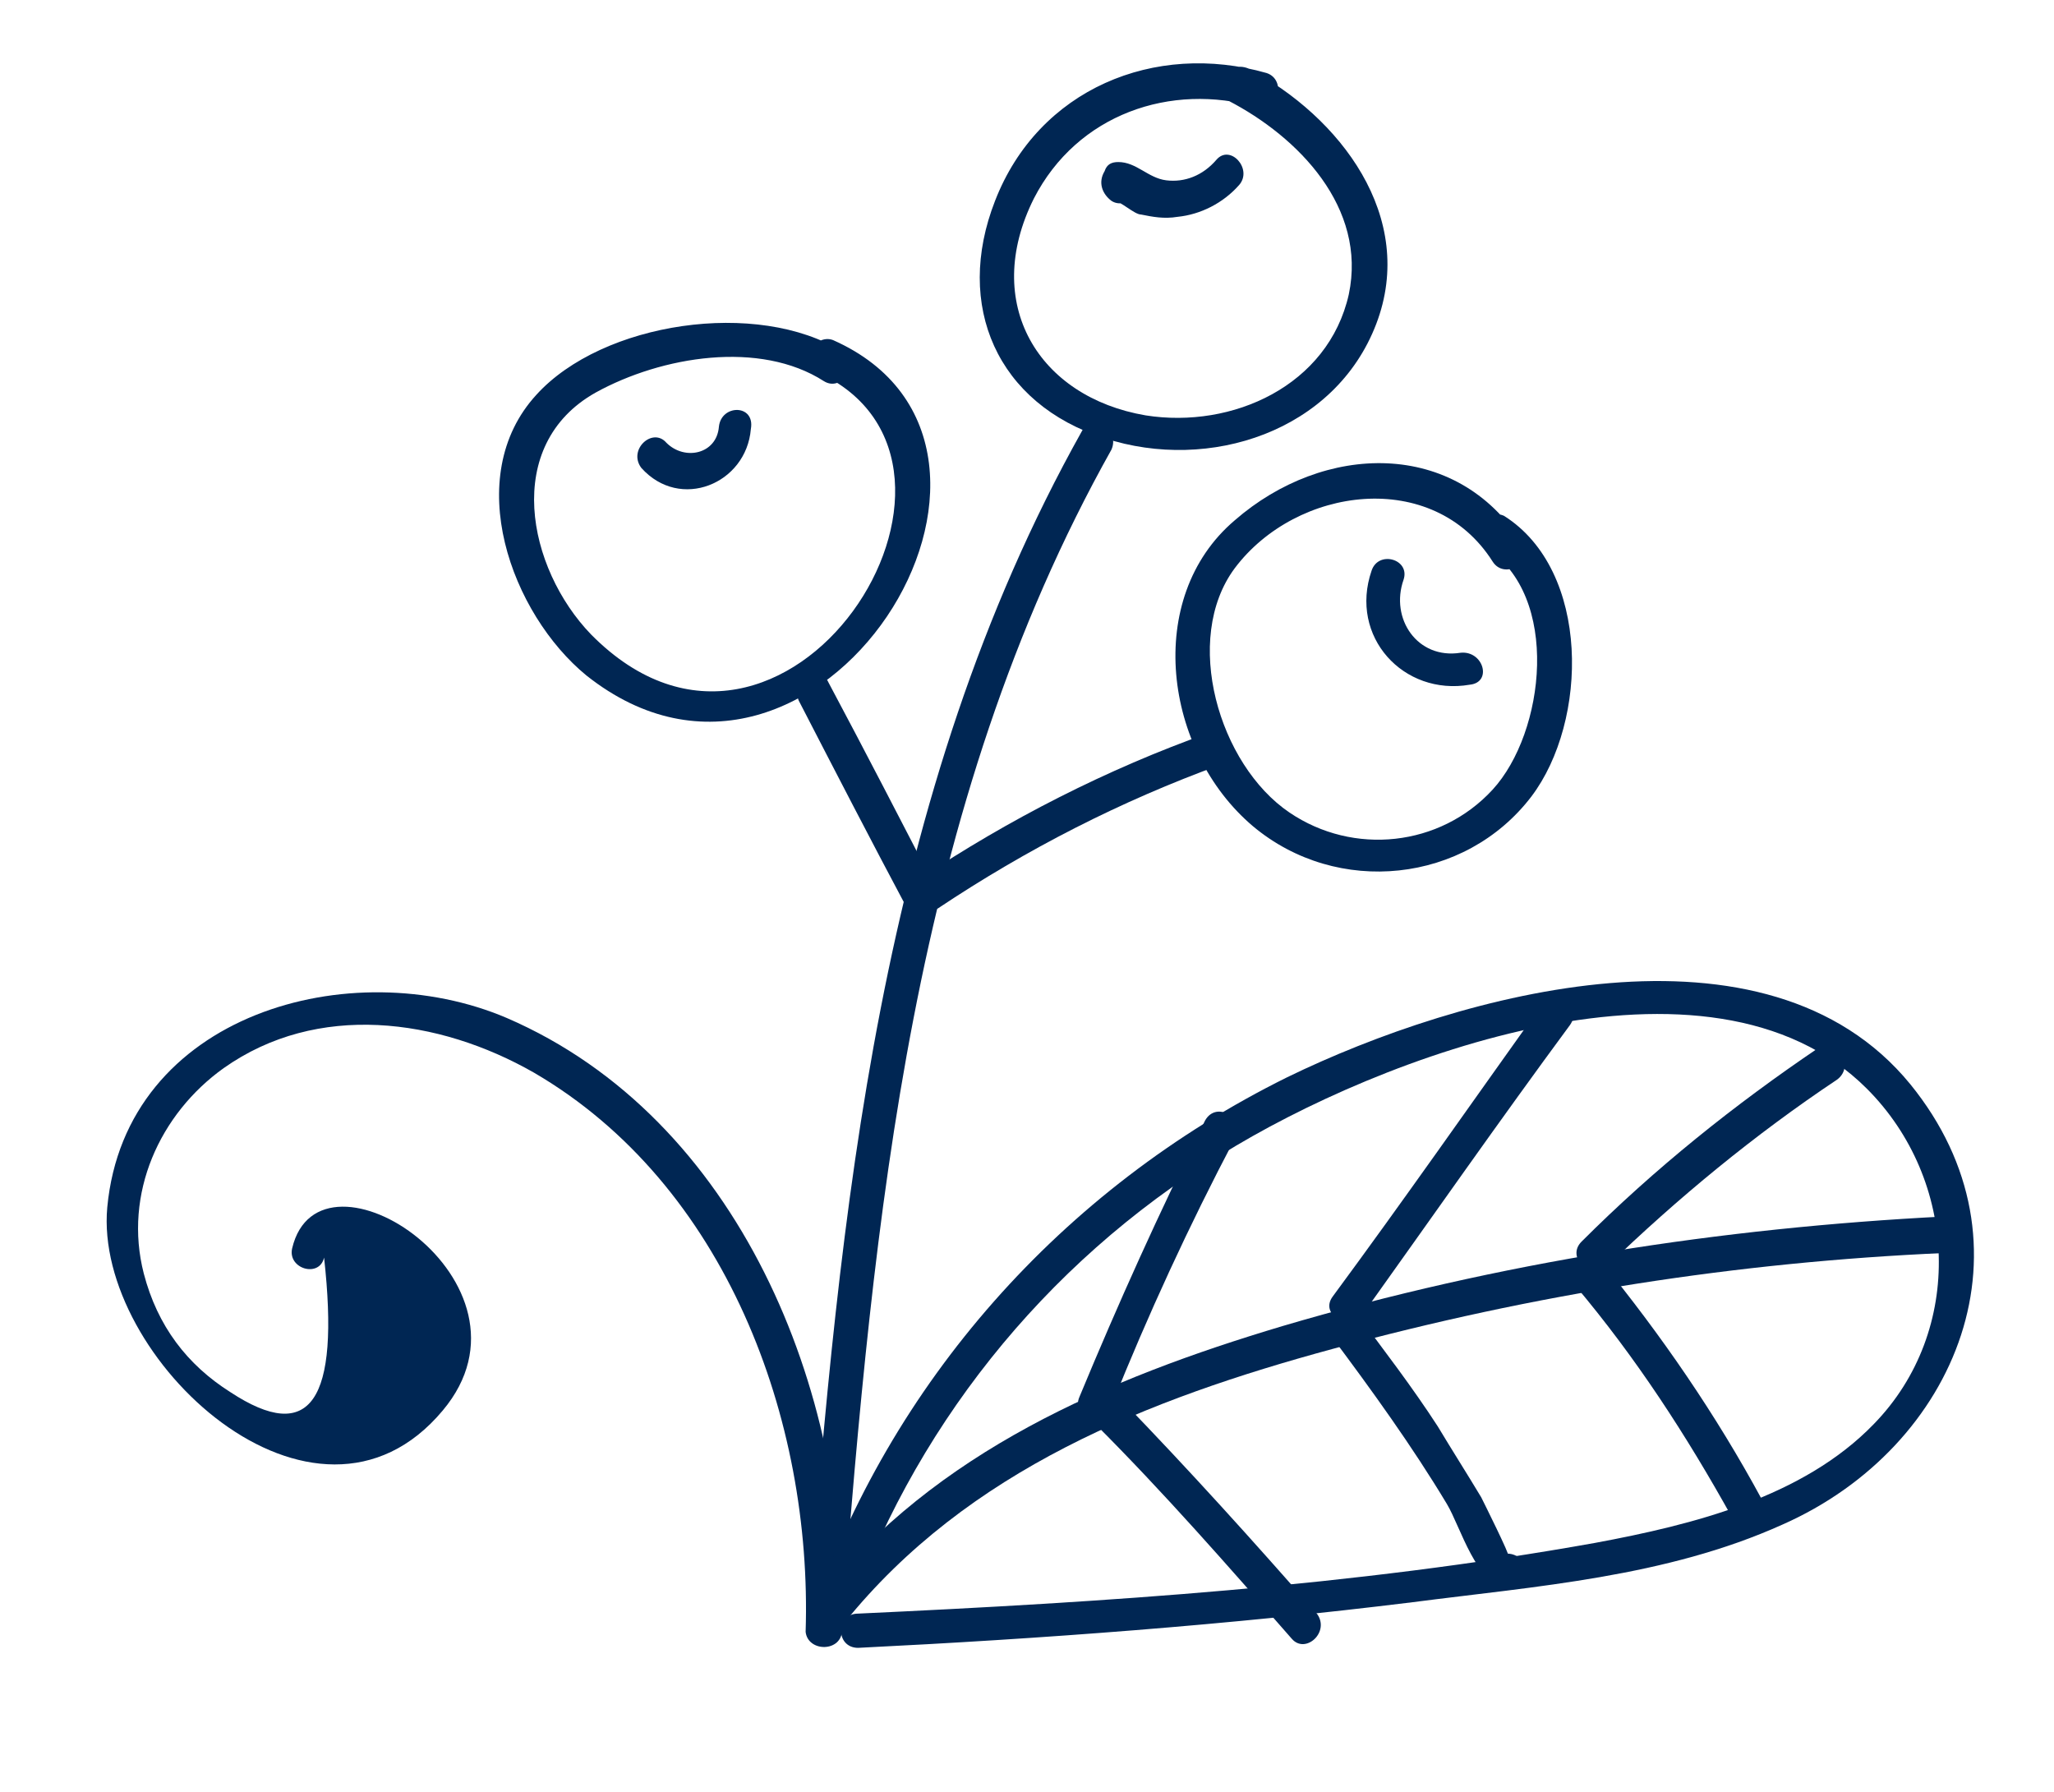
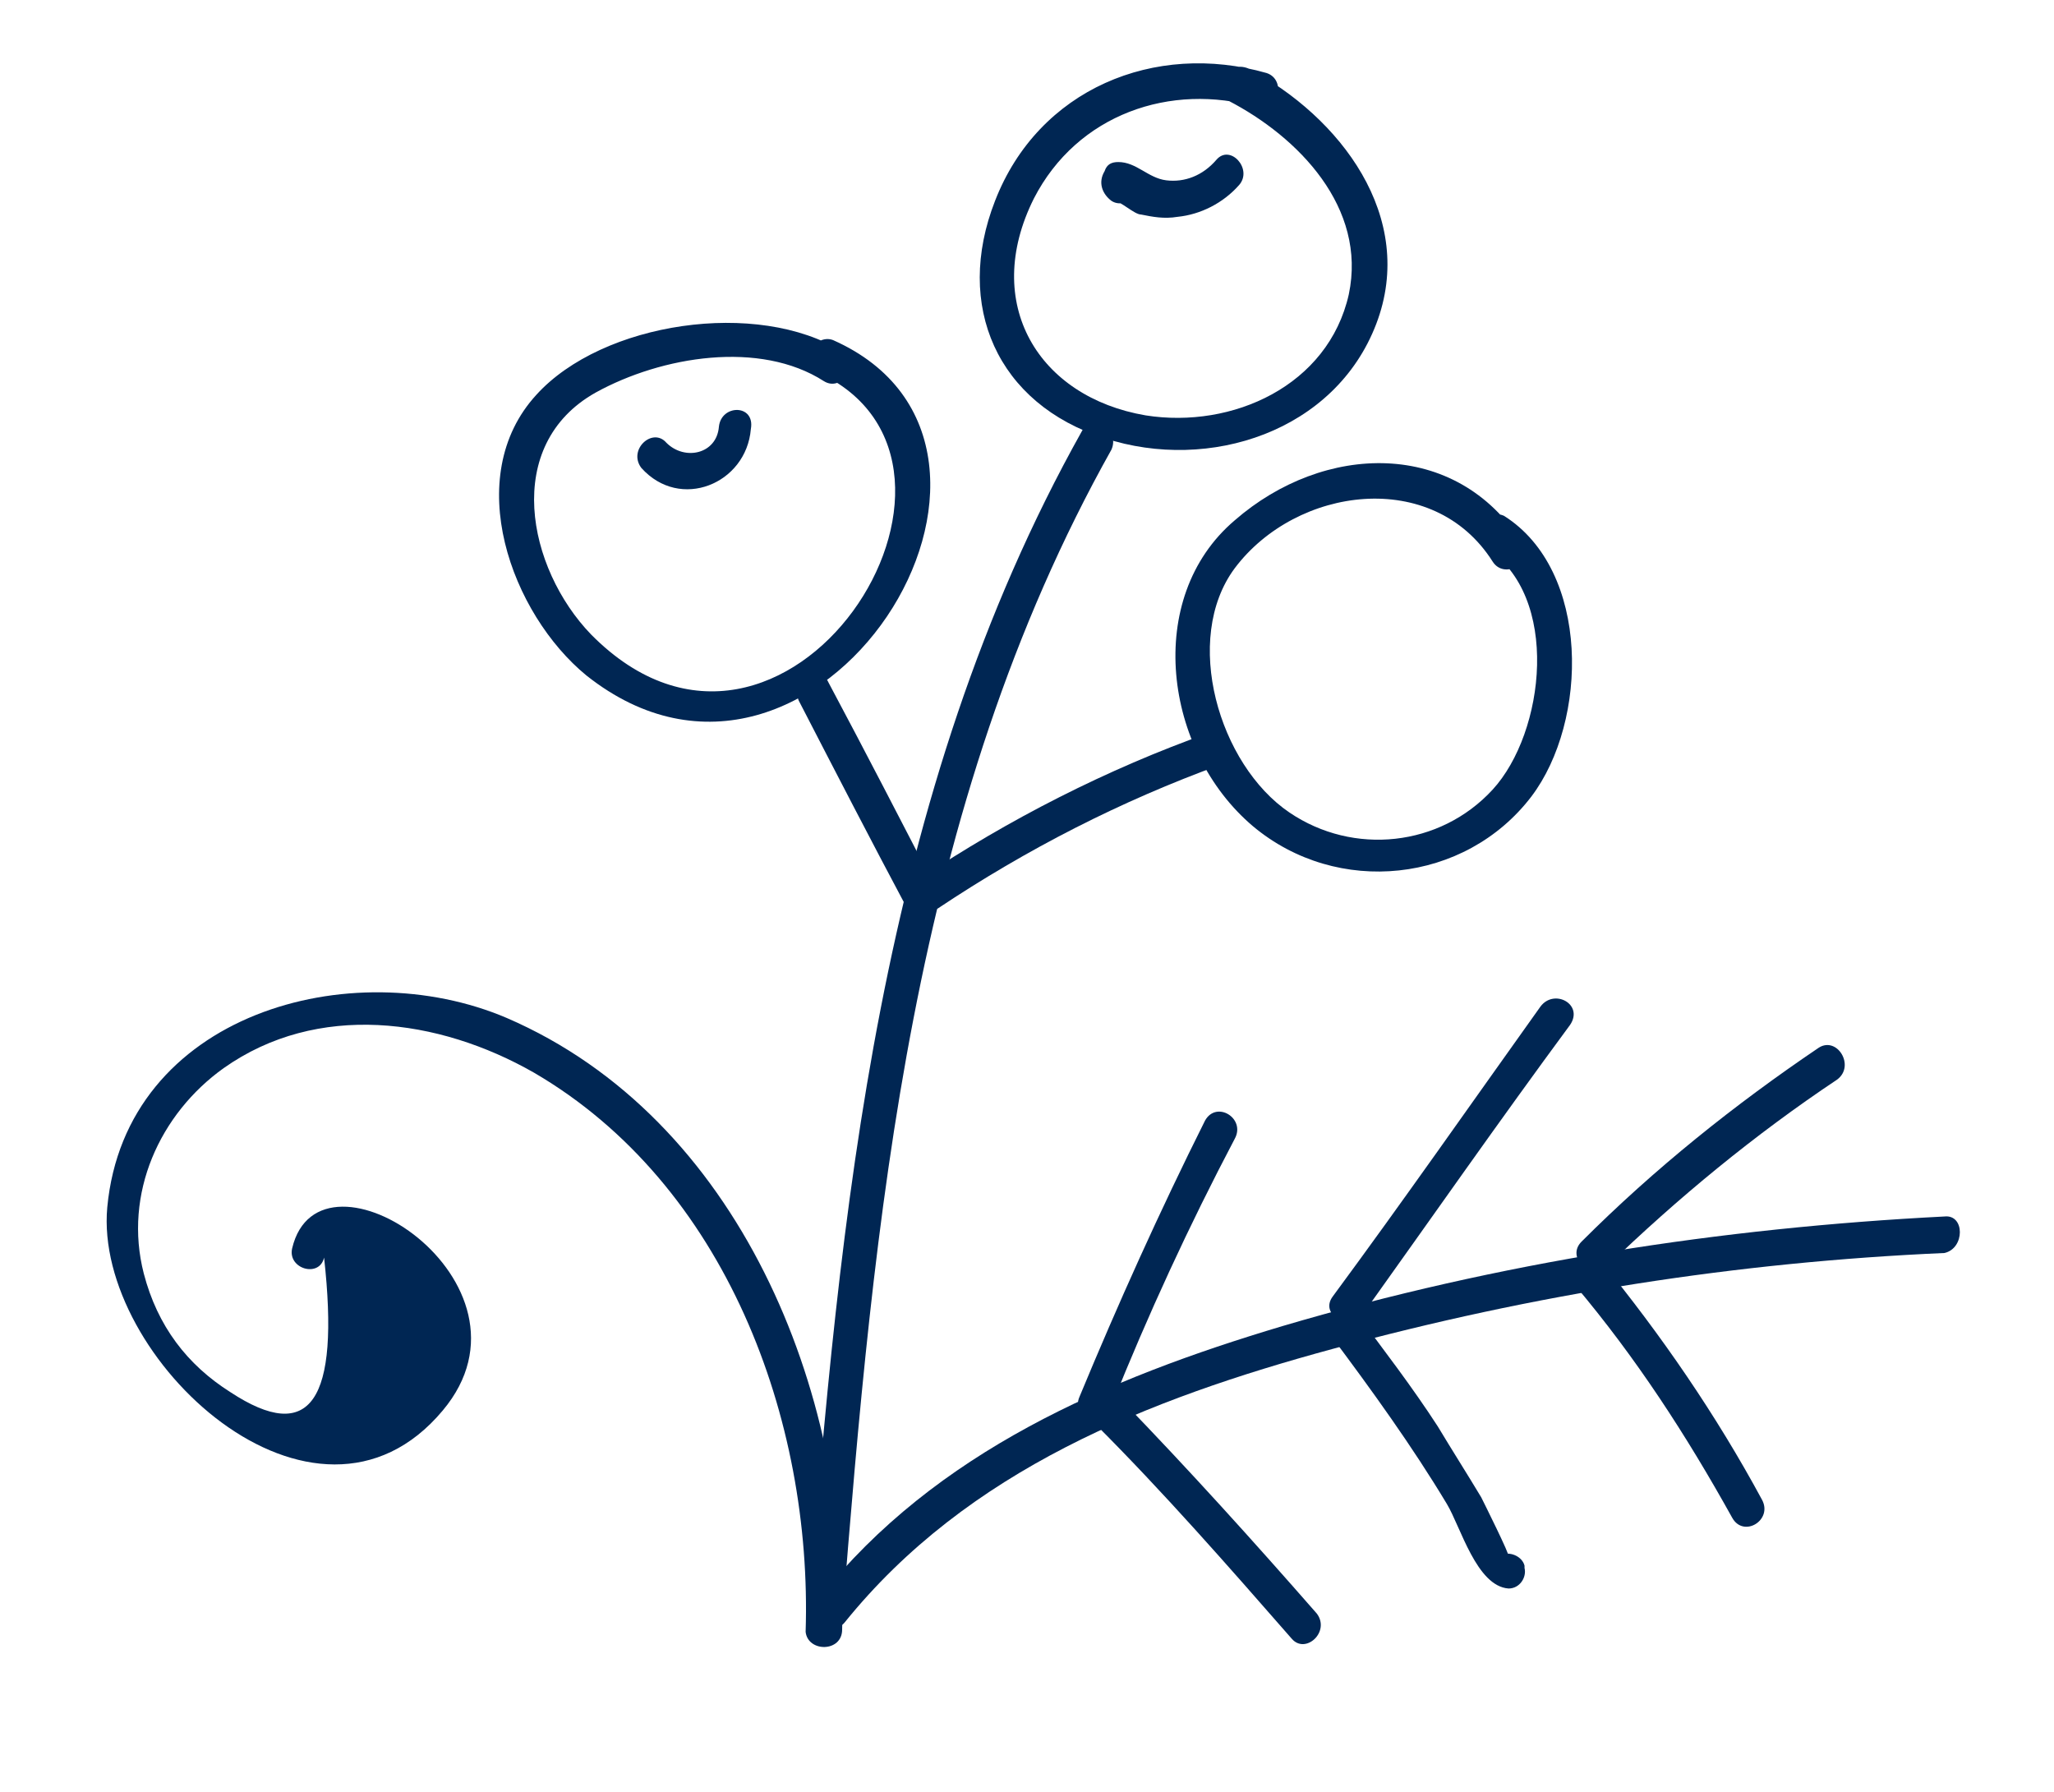
<svg xmlns="http://www.w3.org/2000/svg" id="Слой_1" x="0px" y="0px" viewBox="0 0 90 78.5" style="enable-background:new 0 0 90 78.5;" xml:space="preserve">
  <g>
    <g>
      <path style="fill:#002653;" d="M53.8,4.4c3.1,1.6,6.1,4.7,5.3,8.5c-0.9,4-5.1,5.9-8.9,5.3c-4.7-0.8-7.2-4.9-4.9-9.5 c1.9-3.7,6-5.1,9.8-4C56,5,56.4,3.5,55.5,3.2c-4.9-1.4-10,0.7-11.9,5.6c-1.8,4.6,0.1,8.9,4.8,10.4c4.6,1.5,10.1-0.3,11.9-5 c1.8-4.7-1.6-9.1-5.6-11.2C53.7,2.6,53,3.9,53.8,4.4L53.8,4.4z" />
    </g>
    <g>
      <path style="fill:#002653;" d="M53.3,7c-0.6,0.7-1.4,1-2.2,0.9c-0.8-0.1-1.3-0.8-2.1-0.8c-0.3,0-0.5,0.1-0.6,0.4 c-0.3,0.5-0.1,1,0.3,1.3c0.3,0.2,0.7,0.1,0.9-0.1c0,0,0,0,0.1-0.1C50.3,8,49.2,7,48.5,7.6c0,0,0,0-0.1,0.1c0.3,0,0.6-0.1,0.9-0.1 c0,0,0.1,0.1,0.1,0.1c0,0.3,0,0.5,0,0.8c0,0,0-0.1,0-0.1c-0.2,0.1-0.4,0.2-0.6,0.4c0.3,0,0.9,0.6,1.2,0.6c0.5,0.1,1,0.2,1.6,0.1 c1-0.1,2-0.6,2.7-1.4C54.9,7.4,53.9,6.3,53.3,7L53.3,7z" />
    </g>
    <g>
      <path style="fill:#002653;" d="M65.1,24c3.3,2.1,2.6,8.1,0.3,10.6c-2.3,2.5-6.1,2.9-8.9,1c-3.1-2.1-4.7-7.6-2.4-10.7 c2.7-3.6,8.7-4.4,11.3-0.3c0.5,0.8,1.8,0.1,1.3-0.8c-2.9-4.6-8.7-4.4-12.6-1c-4,3.4-3.1,10.1,0.8,13.4c3.7,3.1,9.3,2.5,12.2-1.3 c2.5-3.3,2.6-9.9-1.2-12.3C65,22.2,64.3,23.5,65.1,24L65.1,24z" />
    </g>
    <g>
-       <path style="fill:#002653;" d="M64,28.6c-1.9,0.3-3.1-1.5-2.5-3.2c0.3-0.9-1.1-1.3-1.4-0.4c-1,2.9,1.4,5.5,4.3,5 C65.4,29.9,65,28.5,64,28.6L64,28.6z" />
-     </g>
+       </g>
    <g>
      <path style="fill:#002653;" d="M35.8,16.3c8.9,4-1.4,20.1-9.9,11.5c-2.8-2.9-3.9-8.3,0.2-10.6c2.9-1.6,7.2-2.3,10-0.5 c0.8,0.5,1.6-0.8,0.8-1.3c-3.7-2.3-10.5-1.3-13.4,1.9c-3.3,3.6-1.1,9.6,2.2,12.3c10.1,8,21.4-10,10.8-14.7 C35.7,14.6,34.9,15.9,35.8,16.3L35.8,16.3z" />
    </g>
    <g>
      <path style="fill:#002653;" d="M31.5,18.7c-0.1,1.2-1.5,1.5-2.3,0.7c-0.6-0.7-1.7,0.3-1.1,1.1c1.7,1.9,4.6,0.7,4.8-1.7 C33.1,17.7,31.6,17.7,31.5,18.7L31.5,18.7z" />
    </g>
    <g>
      <path style="fill:#002653;" d="M53,32.1c-4.5,1.6-8.8,3.8-12.7,6.4c-0.8,0.5,0,1.8,0.8,1.3c3.9-2.6,8-4.7,12.4-6.3 C54.3,33.3,54,31.8,53,32.1L53,32.1z" />
    </g>
    <g>
      <path style="fill:#002653;" d="M41.1,39.1c-1.6-3.1-3.2-6.2-4.8-9.2c-0.4-0.9-1.7-0.1-1.3,0.8c1.6,3.1,3.2,6.2,4.8,9.2 C40.2,40.7,41.5,39.9,41.1,39.1L41.1,39.1z" />
    </g>
    <g>
      <path style="fill:#002653;" d="M47.4,18.9c-8.9,15.9-10.6,34.2-12,52.1c-0.1,1,1.4,1,1.5,0c1.4-17.6,3-35.6,11.8-51.3 C49.1,18.8,47.8,18.1,47.4,18.9L47.4,18.9z" />
    </g>
    <g>
      <path style="fill:#002653;" d="M36.9,71.4C37.2,61,32.4,49,22.2,44.6c-6.8-2.9-16.7-0.2-17.5,8.3c-0.6,6.6,9.1,15.6,14.7,8.9 c4.7-5.6-5.4-12.2-6.6-7.1c-0.2,0.9,1.2,1.3,1.4,0.4c0.7,6.3-0.6,8.2-4.1,5.9c-1.9-1.2-3.2-2.9-3.8-5.2c-0.9-3.5,0.7-7,3.5-9 c4.1-2.9,9.4-2.2,13.6,0.2c8.4,4.9,12.2,15.2,11.9,24.5C35.4,72.4,36.9,72.4,36.9,71.4L36.9,71.4z" />
    </g>
    <g>
-       <path style="fill:#002653;" d="M37,71.3c2.9-8.6,8.7-15.9,16.5-20.7c6.9-4.3,21.4-9.8,28.3-2.9c4,4,4.3,10.6,0.3,14.7 c-3.1,3.2-7.9,4.4-12.2,5.2c-10.6,1.9-21.5,2.6-32.3,3.1c-1,0-1,1.5,0,1.5c8.1-0.4,16.2-1,24.3-2c5.4-0.7,11.1-1.1,16.2-3.4 c7.7-3.4,11.3-12.3,5.6-19.3c-6.3-7.7-19.7-4-27.3-0.3C46.5,52.1,39,60.6,35.5,70.9C35.2,71.9,36.6,72.2,37,71.3L37,71.3z" />
-     </g>
+       </g>
    <g>
      <path style="fill:#002653;" d="M85.2,53.3c-9.8,0.5-19.5,2-29,4.8c-7.7,2.3-15.2,5.5-20.3,11.9c-0.6,0.7,0.5,1.8,1.1,1.1 c5.4-6.7,13.3-9.8,21.4-12c8.8-2.4,17.7-3.8,26.8-4.2C86.1,54.7,86.1,53.2,85.2,53.3L85.2,53.3z" />
    </g>
    <g>
      <path style="fill:#002653;" d="M79.7,45.9c-3.7,2.5-7.2,5.3-10.4,8.5c-0.7,0.7,0.4,1.7,1.1,1.1c3.1-3,6.5-5.8,10.1-8.2 C81.3,46.7,80.5,45.4,79.7,45.9L79.7,45.9z" />
    </g>
    <g>
      <path style="fill:#002653;" d="M69,56.3c2.7,3.2,4.9,6.6,6.9,10.2c0.5,0.9,1.8,0.1,1.3-0.8c-2-3.7-4.4-7.2-7.1-10.5 C69.5,54.5,68.4,55.6,69,56.3L69,56.3z" />
    </g>
    <g>
      <path style="fill:#002653;" d="M67.5,44.1c-3,4.2-6,8.5-9.1,12.7c-0.6,0.8,0.7,1.5,1.3,0.8c3-4.2,6-8.5,9.1-12.7 C69.4,44,68.1,43.3,67.5,44.1L67.5,44.1z" />
    </g>
    <g>
      <path style="fill:#002653;" d="M58.3,58.5c1.8,2.4,3.6,4.9,5.1,7.4c0.6,1,1.3,3.6,2.7,3.7c0.5,0,0.8-0.5,0.7-0.9c0,0,0-0.1,0-0.1 c-0.1-0.4-0.6-0.6-0.9-0.5c0,0-0.1,0-0.1,0c-0.9,0.3-0.5,1.7,0.4,1.4c0,0,0.1,0,0.1,0c-0.3-0.2-0.6-0.3-0.9-0.5c0,0,0,0.1,0,0.1 c0.2-0.3,0.5-0.6,0.7-0.9c0.1,0-1.1-2.4-1.2-2.6c-0.6-1-1.3-2.1-1.9-3.1c-1.1-1.7-2.4-3.4-3.6-5C58.8,56.7,57.8,57.8,58.3,58.5 L58.3,58.5z" />
    </g>
    <g>
      <path style="fill:#002653;" d="M52.8,49.1c-2,4-3.8,8-5.5,12.1c-0.4,0.9,1.1,1.3,1.4,0.4c1.6-4,3.4-7.9,5.4-11.7 C54.6,49,53.3,48.2,52.8,49.1L52.8,49.1z" />
    </g>
    <g>
      <path style="fill:#002653;" d="M48,62.4c3,3,5.8,6.2,8.6,9.4c0.6,0.7,1.7-0.3,1.1-1.1c-2.8-3.2-5.6-6.3-8.6-9.4 C48.4,60.6,47.3,61.7,48,62.4L48,62.4z" />
    </g>
  </g>
</svg>